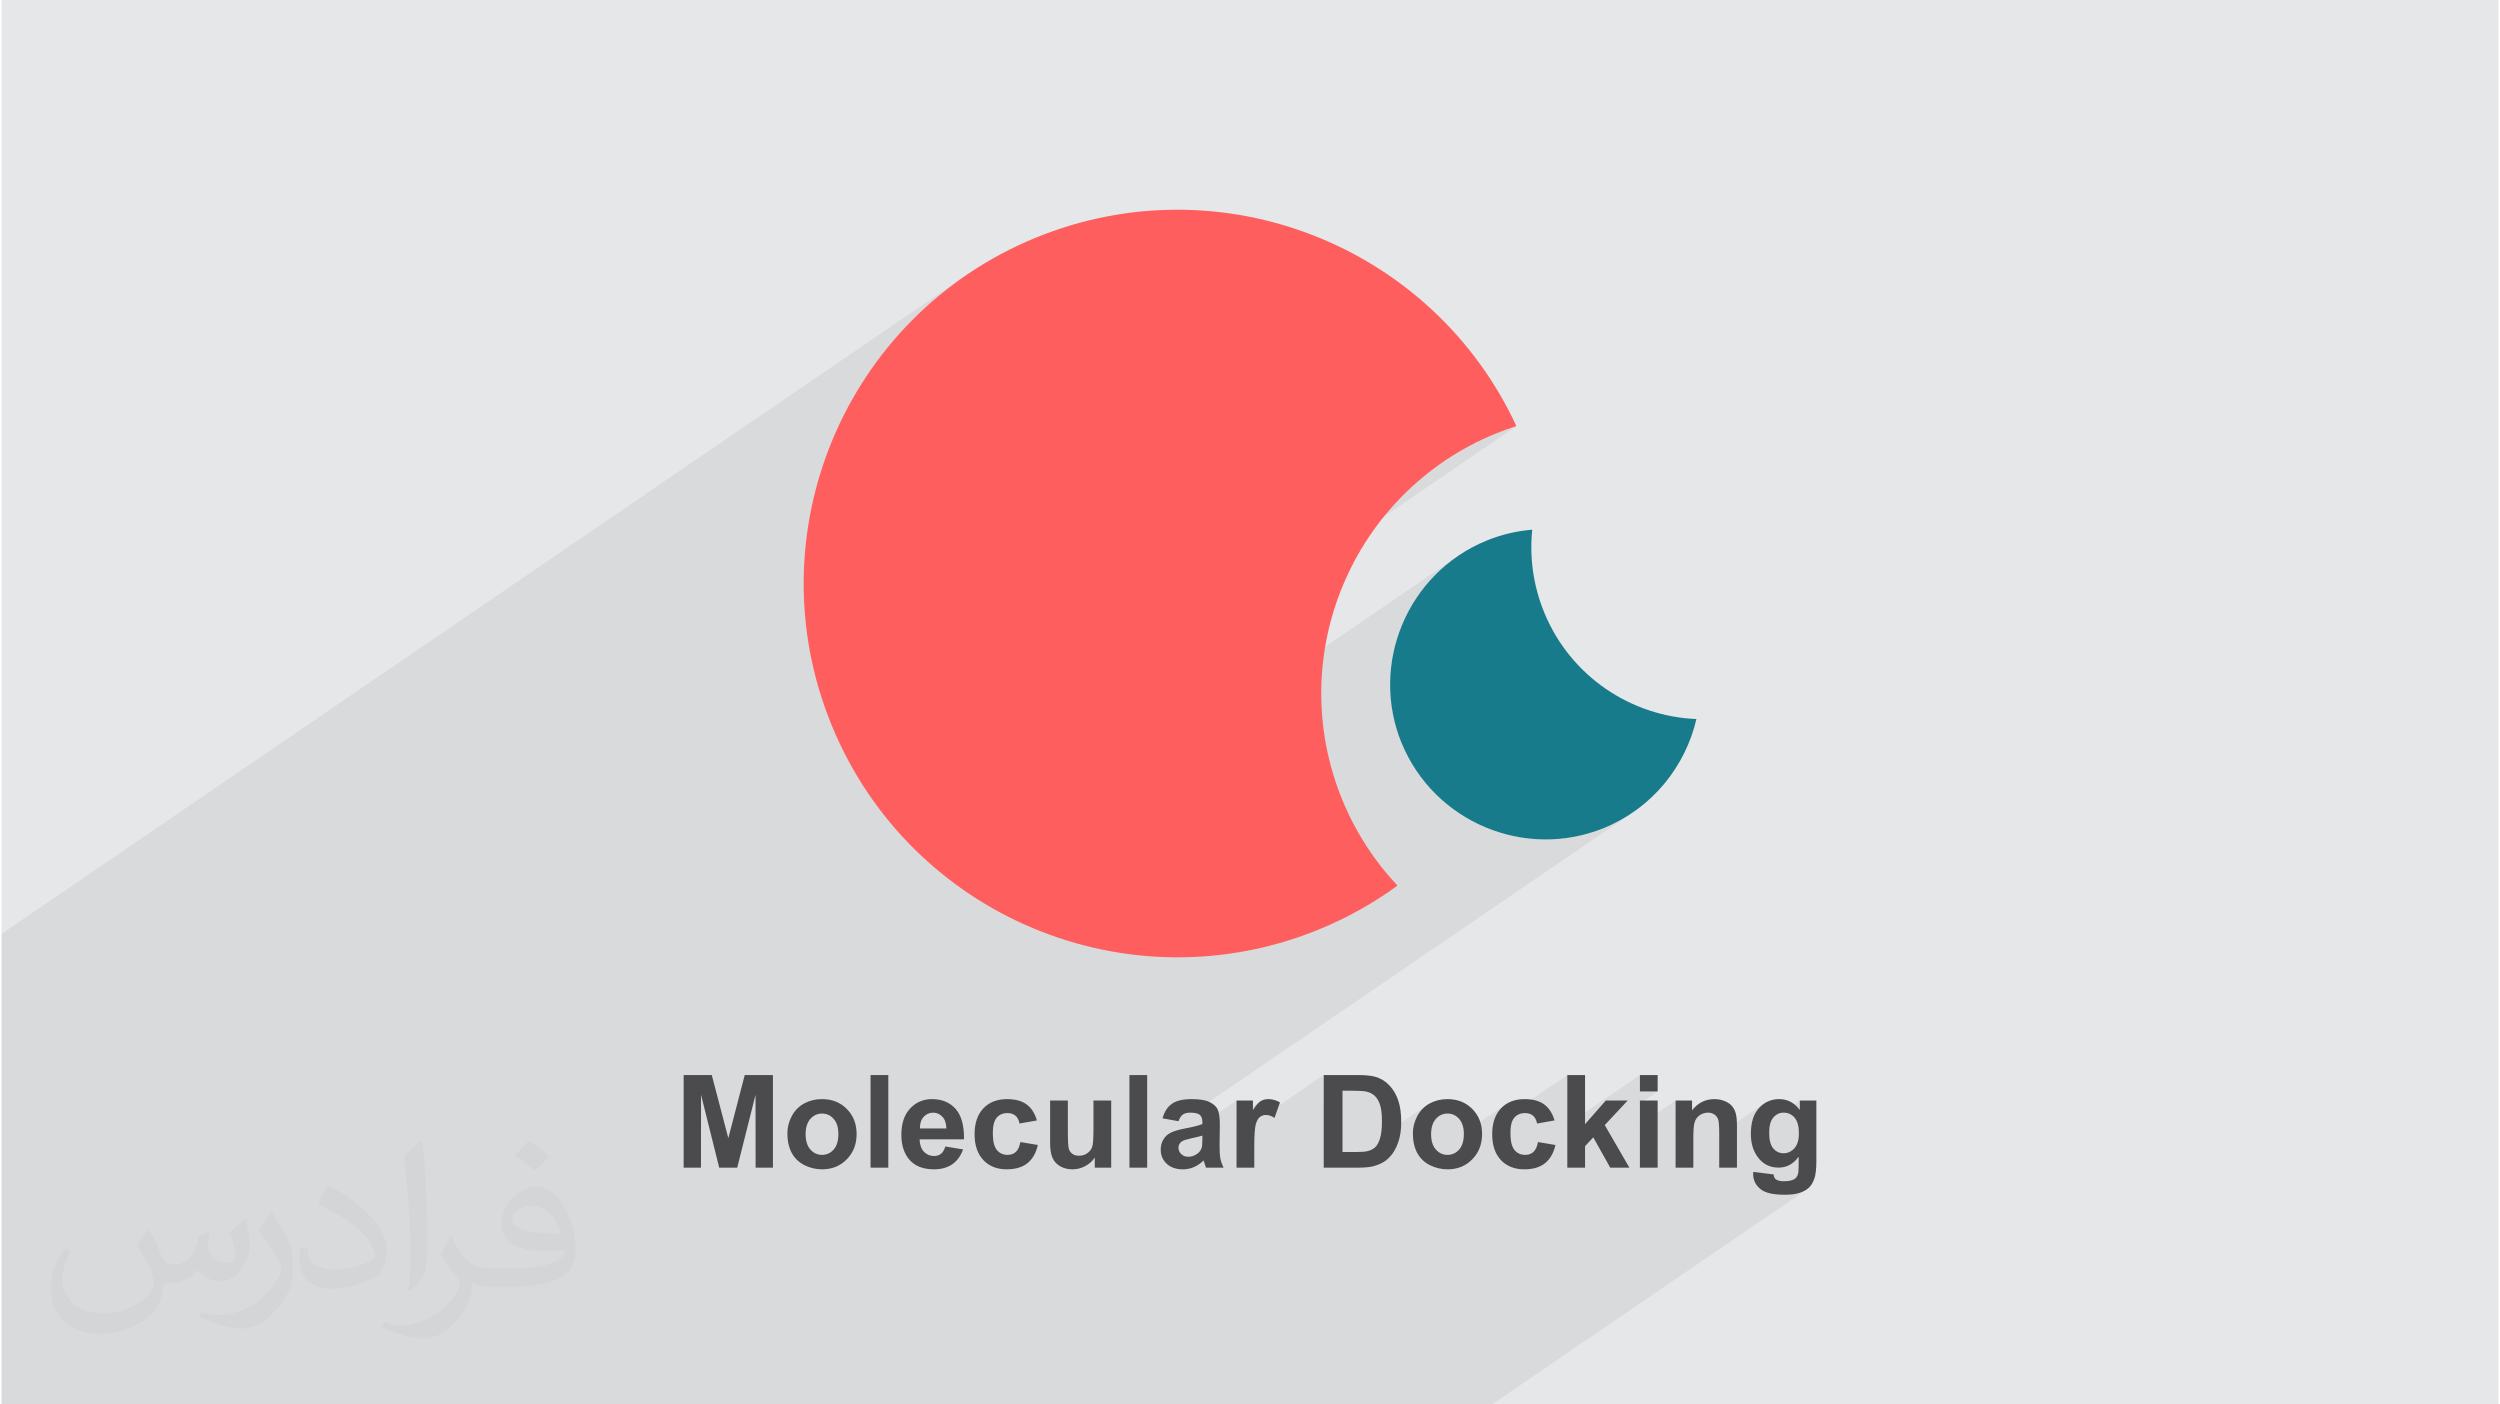
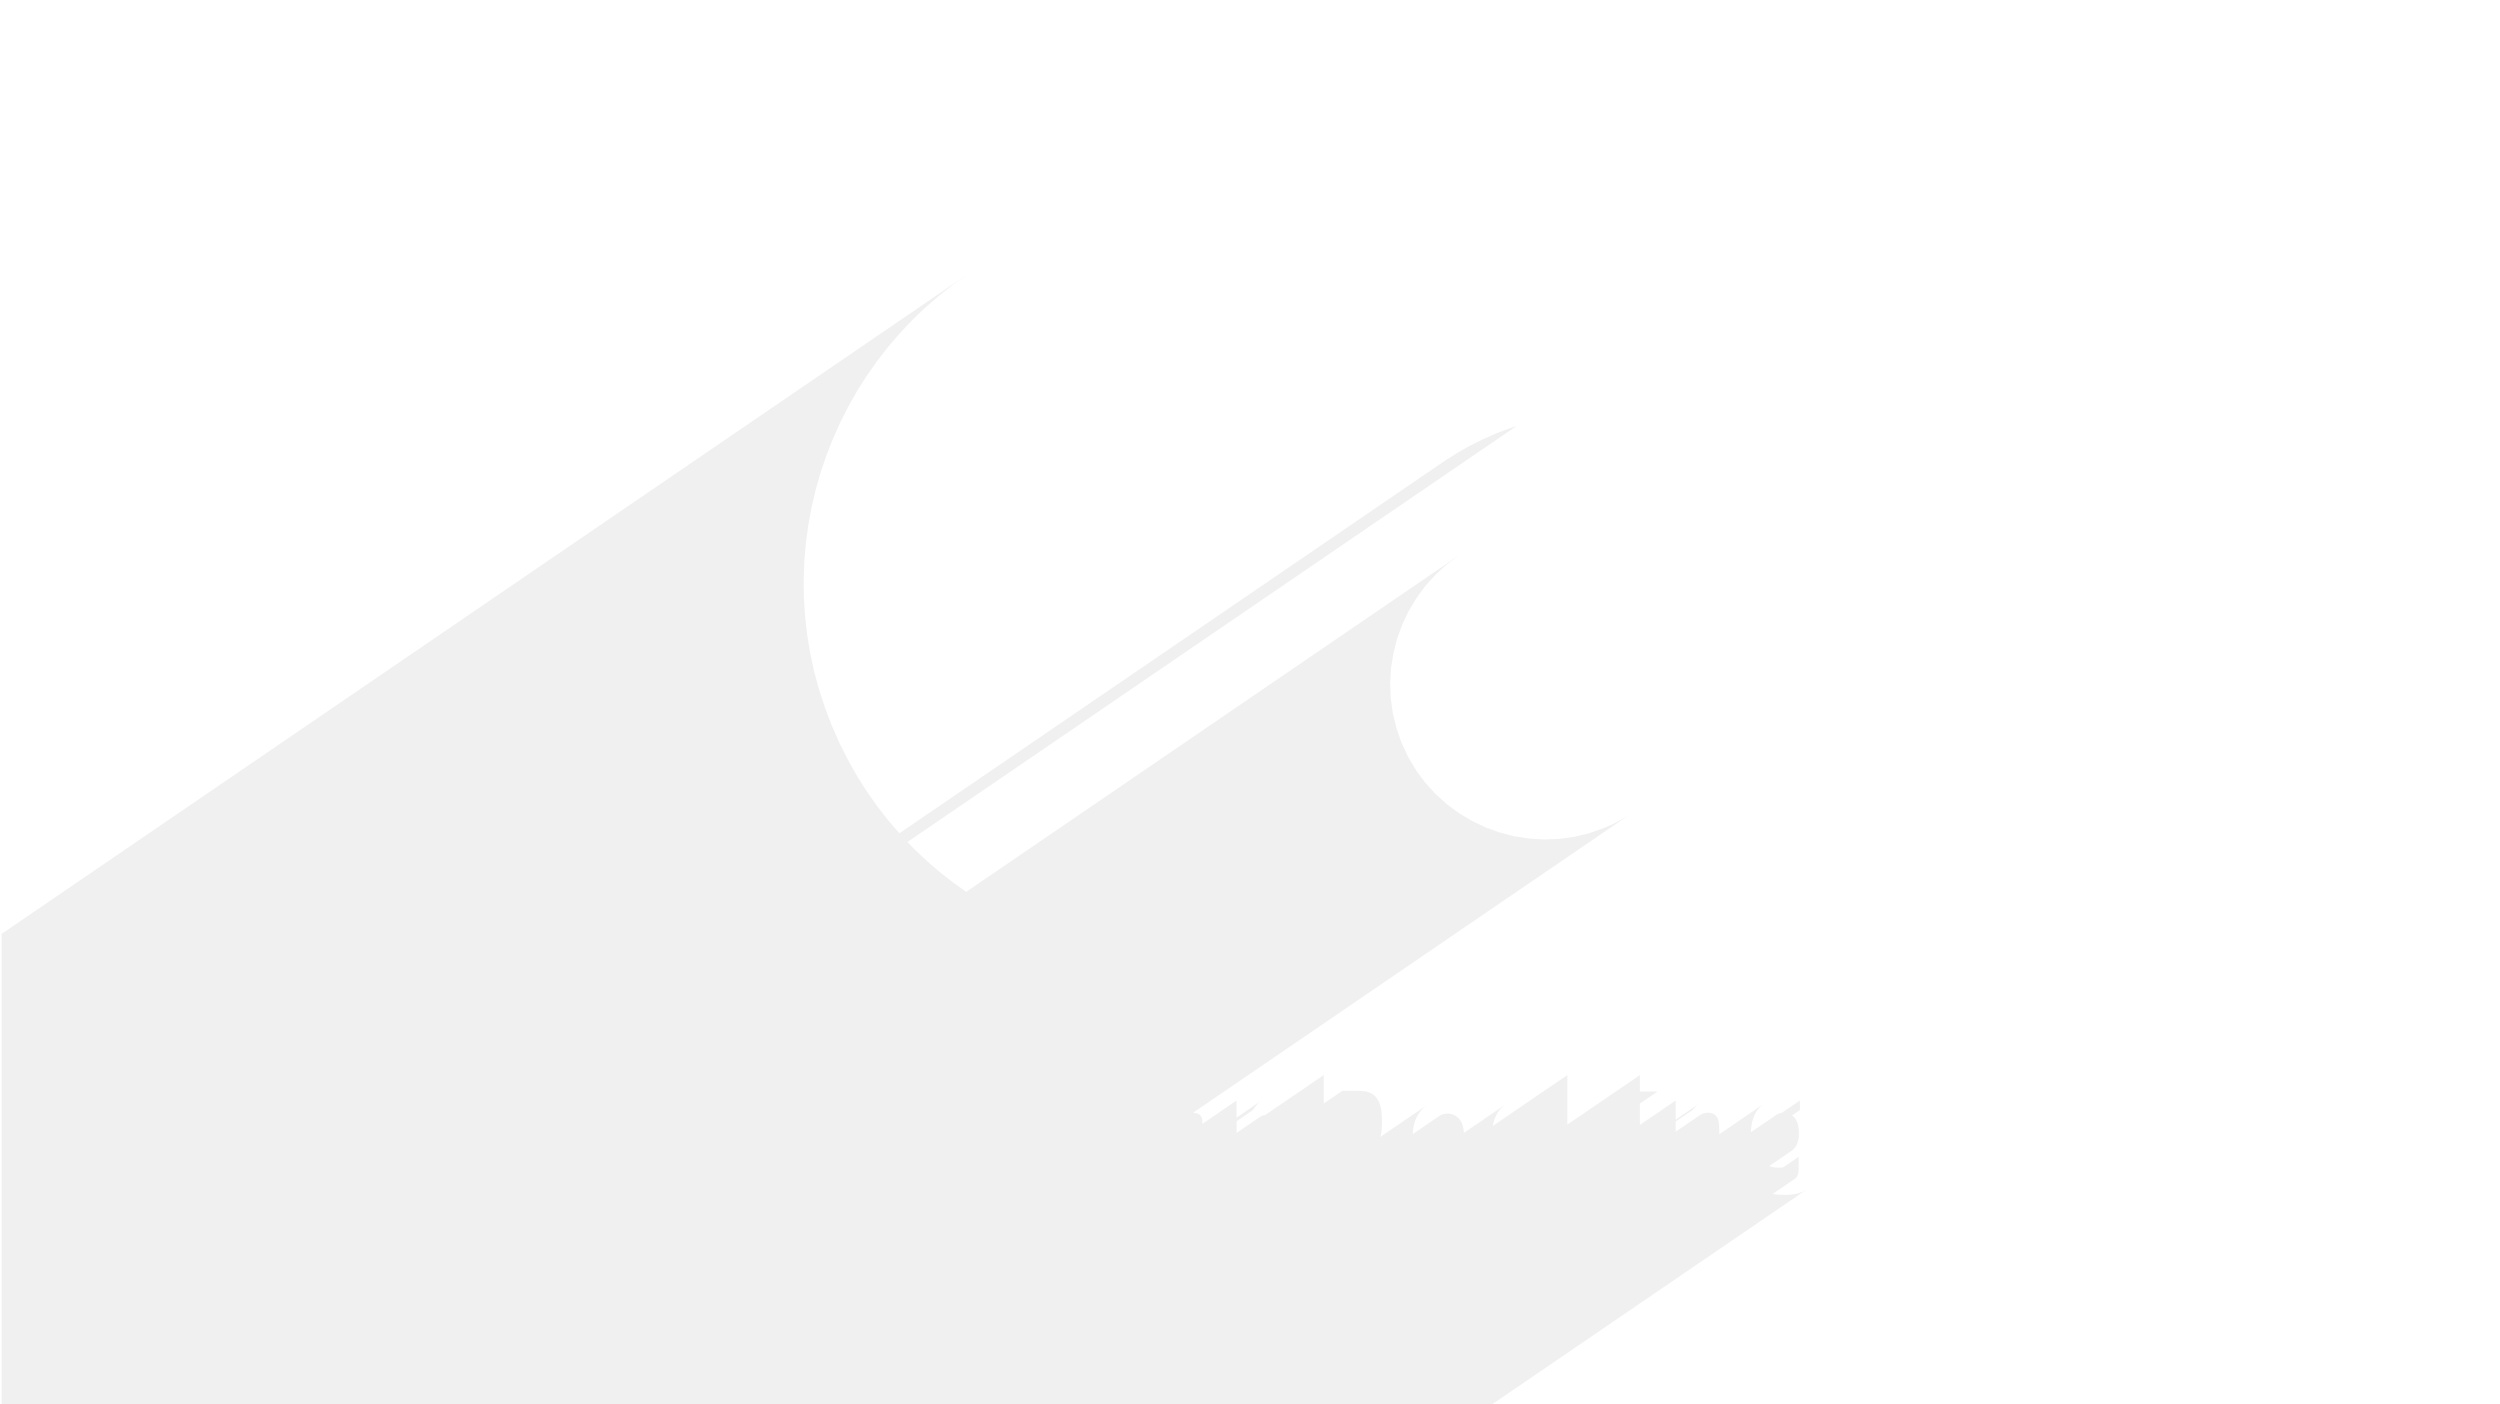
<svg xmlns="http://www.w3.org/2000/svg" xml:space="preserve" width="356px" height="200px" version="1.0" shape-rendering="geometricPrecision" text-rendering="geometricPrecision" image-rendering="optimizeQuality" fill-rule="evenodd" clip-rule="evenodd" viewBox="0 0 35600 20025">
  <g id="Layer_x0020_1">
    <g id="_2073692668944">
-       <path fill="#E6E7E8" d="M0 0l35600 0 0 20025 -35600 0 0 -20025z" />
-       <path fill="#373435" fill-opacity="0.031" d="M2102 17538c67,103 111,202 155,311 31,64 48,183 198,183 44,0 107,-14 163,-45 63,-33 111,-82 135,-159l61 -201 145 -72 10 10c-19,76 -24,148 -24,206 0,169 145,233 262,233 68,0 128,-33 128,-95 0,-81 -34,-216 -78,-338 68,-68 136,-136 214,-191l12 6c34,144 53,286 53,381 0,92 -41,195 -75,263 -70,132 -194,237 -344,237 -114,0 -240,-57 -327,-163l-5 0c-83,101 -209,194 -412,194l-63 0c-10,134 -39,229 -82,313 -122,237 -480,404 -817,404 -470,0 -705,-272 -705,-632 0,-223 72,-431 184,-577l92 37c-70,134 -116,261 -116,385 0,338 274,499 591,499 293,0 657,-188 722,-404 -24,-237 -114,-348 -250,-565 42,-72 95,-144 160,-220l13 0zm5414 -1273c99,62 196,136 290,221 -53,74 -118,142 -201,201 -94,-76 -189,-142 -286,-212 66,-74 131,-146 197,-210zm51 925c-160,0 -291,105 -291,183 0,167 320,219 702,217 -48,-196 -215,-400 -411,-400zm-359 894c208,0 390,-6 528,-41 155,-39 286,-118 286,-171 0,-15 0,-31 -5,-46 -87,9 -186,9 -274,9 -281,0 -496,-64 -581,-223 -22,-43 -36,-93 -36,-148 0,-153 65,-303 181,-406 97,-84 204,-138 313,-138 196,0 354,159 463,408 60,136 101,292 101,490 0,132 -36,243 -118,326 -153,148 -434,204 -865,204l-197 0 0 0 -51 0c-106,0 -184,-19 -244,-66l-10 0c2,24 5,49 5,72 0,97 -32,220 -97,319 -192,286 -400,410 -579,410 -182,0 -405,-70 -606,-161l36 -70c66,27 155,45 279,45 325,0 751,-313 804,-617 -12,-25 -33,-58 -65,-93 -94,-113 -155,-208 -211,-307 49,-95 92,-171 134,-239l16 -2c139,282 265,445 546,445l43 0 0 0 204 0zm-1406 299c24,-130 26,-276 26,-412l0 -202c0,-377 -48,-925 -87,-1281 68,-75 163,-161 238,-219l21 6c51,449 64,971 64,1450 0,126 -5,250 -17,340 -8,114 -73,200 -214,332l-31 -14zm-1447 -596c7,177 94,317 397,317 189,0 349,-49 526,-133 31,-15 48,-33 48,-50 0,-111 -84,-257 -228,-391 -138,-126 -322,-237 -494,-311 -58,-25 -77,-52 -77,-76 0,-52 68,-159 123,-235l20 -2c196,103 416,255 579,426 148,157 240,315 240,488 0,128 -39,250 -102,361 -216,109 -446,191 -674,191 -276,0 -465,-129 -465,-434 0,-33 0,-85 12,-151l95 0zm-500 -502l172 278c63,103 121,214 121,391l0 227c0,183 -117,379 -306,572 -147,132 -278,188 -399,188 -180,0 -386,-56 -623,-159l26 -70c76,21 163,37 270,37 341,-2 690,-251 850,-556 19,-35 27,-68 27,-91 0,-35 -20,-74 -34,-109 -87,-165 -184,-315 -291,-453 56,-88 111,-173 172,-257l15 2z" />
-       <path fill="#373435" fill-opacity="0.078" d="M23213 11614l-6226 4252 7 0 20 3 19 3 16 5 14 5 12 6 10 8 8 8 8 10 6 11 5 13 4 14 3 15 1 16 1 18 0 23 487 -333 0 244 343 -235 -12 9 -13 11 -13 12 -13 15 -14 17 -14 19 -15 21 -15 23 -234 160 0 166 342 -233 10 -6 10 -5 11 -4 12 -3 12 -3 11 -1 835 -570 0 405 268 -182 119 0 39 0 35 1 33 0 29 2 25 2 22 2 19 2 16 3 18 5 17 5 17 7 16 7 15 8 14 9 13 10 13 11 12 13 11 13 10 14 10 15 9 17 8 18 8 18 7 20 6 22 6 24 5 26 3 28 3 30 2 33 2 35 0 37 0 38 -2 35 -2 33 -3 31 -3 30 -5 27 -6 25 0 2 673 -460 -26 19 -25 20 -22 21 -22 24 -19 25 -18 27 -17 29 -14 29 -13 30 -10 30 -9 31 -7 30 -5 31 -3 31 -1 32 1 10 382 -261 20 -11 21 -8 23 -6 23 -4 24 -1 24 1 24 4 22 6 21 8 20 11 20 13 18 15 17 18 16 20 13 22 12 24 9 26 7 28 6 30 3 32 0 18 598 -408 -36 27 -32 31 -30 35 -25 38 -21 41 -18 44 -14 48 -8 44 1062 -725 0 706 1035 -706 0 234 253 0 -253 172 0 304 509 -347 0 273 338 -231 -37 28 -34 33 -32 37 -235 160 0 145 345 -236 13 -8 14 -7 14 -7 15 -5 15 -4 16 -2 15 -2 17 -1 13 1 12 1 11 2 12 3 11 3 10 4 10 6 9 6 9 6 9 7 7 8 7 9 6 9 6 10 5 10 5 11 3 13 4 17 3 20 2 23 2 27 1 30 1 33 0 37 0 12 629 -430 -32 26 -30 30 -27 33 -23 37 -20 41 -16 44 -13 47 -9 52 -6 55 -1 35 367 -250 18 -10 19 -8 21 -5 15 -3 257 -175 0 135 -111 76 4 3 17 14 16 17 14 19 12 22 11 24 9 26 6 29 5 31 3 34 1 36 -1 34 -3 32 -5 30 -7 28 -9 26 -11 23 -13 22 -15 19 -17 17 -17 15 -18 12 -308 210 0 0 42 13 45 8 47 2 42 -2 28 -5 217 -149 -1 140 0 20 -1 19 -1 17 -1 15 -1 14 -2 12 -3 10 -3 9 -4 11 -5 10 -6 9 -6 8 -6 8 -7 7 -8 6 -8 5 -308 210 6 2 50 6 54 4 59 1 31 0 30 -1 29 -2 27 -3 26 -4 25 -5 23 -5 22 -7 20 -7 20 -7 18 -9 18 -9 16 -9 -4479 3058 -392 0 -360 0 -46 0 -226 0 -105 0 -321 0 -252 0 -55 0 -198 0 -36 0 -80 0 -253 0 -76 0 -180 0 -253 0 -150 0 -91 0 -182 0 -30 0 -40 0 -289 0 -111 0 -142 0 -263 0 -40 0 -64 0 -43 0 -146 0 -99 0 -154 0 -44 0 -46 0 -55 0 -215 0 -184 0 -159 0 -299 0 -97 0 -26 0 -267 0 -535 0 -169 0 -257 0 -145 0 -166 0 -991 0 -252 0 -97 0 -88 0 -251 0 -61 0 -109 0 -14 0 -71 0 -34 0 -125 0 -119 0 -76 0 -112 0 -118 0 -53 0 -70 0 -4 0 -126 0 -145 0 -94 0 -20 0 -9 0 -78 0 -147 0 -64 0 -101 0 -45 0 -24 0 -175 0 -643 0 -369 0 -19 0 -12 0 -116 0 -28 0 -215 0 -184 0 -44 0 -64 0 -350 0 -4 0 -25 0 -92 0 -270 0 -91 0 -9 0 -146 0 -107 0 -313 0 -183 0 -196 0 -199 0 -501 0 -248 0 -249 0 -12 0 -33 0 -224 0 -133 0 -127 0 -225 0 -22 0 -498 0 -565 0 -211 0 -458 0 -202 0 -1676 0 -297 0 -873 0 0 -6710 13791 -9418 -216 153 -207 163 -197 171 -188 180 -178 189 -168 196 -157 203 -148 210 -137 217 -126 223 -115 228 -104 234 -93 238 -82 242 -70 246 -58 250 -46 253 -34 255 -22 257 -9 259 3 260 17 261 29 261 43 261 56 261 70 259 84 258 98 257 110 251 122 242 132 234 143 225 153 216 162 207 143 163 7783 -5315 169 -107 176 -100 182 -91 188 -83 37 -15 38 -15 37 -14 37 -14 38 -13 37 -13 38 -13 37 -12 -8682 5929 94 98 188 178 196 168 204 157 156 110 7022 -4796 -175 131 -160 147 -143 159 -127 173 -109 182 -91 193 -73 199 -53 207 -34 211 -13 214 8 216 30 217 52 215 74 213 1 0 96 205 114 190 131 175 146 159 160 144 172 126 183 109 192 92 200 72 206 54 211 33 215 14 216 -8 216 -30 216 -52 213 -75 0 0 126 -56 121 -64 116 -70z" />
+       <path fill="#373435" fill-opacity="0.078" d="M23213 11614l-6226 4252 7 0 20 3 19 3 16 5 14 5 12 6 10 8 8 8 8 10 6 11 5 13 4 14 3 15 1 16 1 18 0 23 487 -333 0 244 343 -235 -12 9 -13 11 -13 12 -13 15 -14 17 -14 19 -15 21 -15 23 -234 160 0 166 342 -233 10 -6 10 -5 11 -4 12 -3 12 -3 11 -1 835 -570 0 405 268 -182 119 0 39 0 35 1 33 0 29 2 25 2 22 2 19 2 16 3 18 5 17 5 17 7 16 7 15 8 14 9 13 10 13 11 12 13 11 13 10 14 10 15 9 17 8 18 8 18 7 20 6 22 6 24 5 26 3 28 3 30 2 33 2 35 0 37 0 38 -2 35 -2 33 -3 31 -3 30 -5 27 -6 25 0 2 673 -460 -26 19 -25 20 -22 21 -22 24 -19 25 -18 27 -17 29 -14 29 -13 30 -10 30 -9 31 -7 30 -5 31 -3 31 -1 32 1 10 382 -261 20 -11 21 -8 23 -6 23 -4 24 -1 24 1 24 4 22 6 21 8 20 11 20 13 18 15 17 18 16 20 13 22 12 24 9 26 7 28 6 30 3 32 0 18 598 -408 -36 27 -32 31 -30 35 -25 38 -21 41 -18 44 -14 48 -8 44 1062 -725 0 706 1035 -706 0 234 253 0 -253 172 0 304 509 -347 0 273 338 -231 -37 28 -34 33 -32 37 -235 160 0 145 345 -236 13 -8 14 -7 14 -7 15 -5 15 -4 16 -2 15 -2 17 -1 13 1 12 1 11 2 12 3 11 3 10 4 10 6 9 6 9 6 9 7 7 8 7 9 6 9 6 10 5 10 5 11 3 13 4 17 3 20 2 23 2 27 1 30 1 33 0 37 0 12 629 -430 -32 26 -30 30 -27 33 -23 37 -20 41 -16 44 -13 47 -9 52 -6 55 -1 35 367 -250 18 -10 19 -8 21 -5 15 -3 257 -175 0 135 -111 76 4 3 17 14 16 17 14 19 12 22 11 24 9 26 6 29 5 31 3 34 1 36 -1 34 -3 32 -5 30 -7 28 -9 26 -11 23 -13 22 -15 19 -17 17 -17 15 -18 12 -308 210 0 0 42 13 45 8 47 2 42 -2 28 -5 217 -149 -1 140 0 20 -1 19 -1 17 -1 15 -1 14 -2 12 -3 10 -3 9 -4 11 -5 10 -6 9 -6 8 -6 8 -7 7 -8 6 -8 5 -308 210 6 2 50 6 54 4 59 1 31 0 30 -1 29 -2 27 -3 26 -4 25 -5 23 -5 22 -7 20 -7 20 -7 18 -9 18 -9 16 -9 -4479 3058 -392 0 -360 0 -46 0 -226 0 -105 0 -321 0 -252 0 -55 0 -198 0 -36 0 -80 0 -253 0 -76 0 -180 0 -253 0 -150 0 -91 0 -182 0 -30 0 -40 0 -289 0 -111 0 -142 0 -263 0 -40 0 -64 0 -43 0 -146 0 -99 0 -154 0 -44 0 -46 0 -55 0 -215 0 -184 0 -159 0 -299 0 -97 0 -26 0 -267 0 -535 0 -169 0 -257 0 -145 0 -166 0 -991 0 -252 0 -97 0 -88 0 -251 0 -61 0 -109 0 -14 0 -71 0 -34 0 -125 0 -119 0 -76 0 -112 0 -118 0 -53 0 -70 0 -4 0 -126 0 -145 0 -94 0 -20 0 -9 0 -78 0 -147 0 -64 0 -101 0 -45 0 -24 0 -175 0 -643 0 -369 0 -19 0 -12 0 -116 0 -28 0 -215 0 -184 0 -44 0 -64 0 -350 0 -4 0 -25 0 -92 0 -270 0 -91 0 -9 0 -146 0 -107 0 -313 0 -183 0 -196 0 -199 0 -501 0 -248 0 -249 0 -12 0 -33 0 -224 0 -133 0 -127 0 -225 0 -22 0 -498 0 -565 0 -211 0 -458 0 -202 0 -1676 0 -297 0 -873 0 0 -6710 13791 -9418 -216 153 -207 163 -197 171 -188 180 -178 189 -168 196 -157 203 -148 210 -137 217 -126 223 -115 228 -104 234 -93 238 -82 242 -70 246 -58 250 -46 253 -34 255 -22 257 -9 259 3 260 17 261 29 261 43 261 56 261 70 259 84 258 98 257 110 251 122 242 132 234 143 225 153 216 162 207 143 163 7783 -5315 169 -107 176 -100 182 -91 188 -83 37 -15 38 -15 37 -14 37 -14 38 -13 37 -13 38 -13 37 -12 -8682 5929 94 98 188 178 196 168 204 157 156 110 7022 -4796 -175 131 -160 147 -143 159 -127 173 -109 182 -91 193 -73 199 -53 207 -34 211 -13 214 8 216 30 217 52 215 74 213 1 0 96 205 114 190 131 175 146 159 160 144 172 126 183 109 192 92 200 72 206 54 211 33 215 14 216 -8 216 -30 216 -52 213 -75 0 0 126 -56 121 -64 116 -70" />
      <g>
        <g>
-           <path fill="#FF5E5E" d="M14743 3390c2648,-1086 5664,115 6855,2685 -100,32 -200,69 -299,109 -2044,839 -3021,3175 -2183,5220 191,466 461,877 787,1223 -338,246 -711,457 -1115,623 -2723,1116 -5836,-186 -6952,-2908 -1117,-2723 185,-5835 2907,-6952z" />
-           <path fill="#187B8C" d="M21170 7709l0 0c214,-88 434,-139 654,-157 -40,389 12,793 171,1181 376,915 1242,1481 2170,1519 -158,676 -628,1270 -1315,1552l0 0c-1126,462 -2425,-82 -2887,-1208l-1 0c-461,-1126 82,-2425 1208,-2887z" />
-         </g>
-         <path fill="#4B4B4D" fill-rule="nonzero" d="M9725 16648l0 -1320 401 0 236 900 234 -900 402 0 0 1320 -247 0 -1 -1039 -261 1039 -257 0 -259 -1039 -1 1039 -247 0zm1479 -490c0,-84 21,-166 62,-244 42,-79 101,-139 177,-181 76,-41 160,-62 254,-62 145,0 263,47 355,141 93,94 139,213 139,357 0,145 -46,265 -140,360 -93,96 -211,143 -352,143 -88,0 -172,-20 -251,-59 -79,-40 -140,-98 -182,-175 -41,-77 -62,-170 -62,-280zm260 13c0,95 23,168 68,219 45,50 100,76 166,76 66,0 122,-26 166,-76 45,-51 67,-124 67,-220 0,-94 -22,-166 -67,-217 -44,-51 -100,-76 -166,-76 -66,0 -121,25 -166,76 -45,51 -68,123 -68,218zm926 477l0 -1320 253 0 0 1320 -253 0zm1066 -302l253 42c-33,93 -84,163 -154,212 -70,48 -157,72 -262,72 -167,0 -290,-54 -370,-163 -63,-87 -94,-197 -94,-331 0,-158 41,-283 124,-372 83,-90 188,-135 314,-135 142,0 254,47 337,141 82,94 121,238 118,432l-633 0c2,75 22,134 61,176 39,41 87,62 145,62 40,0 73,-11 100,-32 27,-22 47,-56 61,-104zm15 -257c-2,-73 -21,-129 -57,-167 -36,-39 -80,-58 -131,-58 -55,0 -101,21 -137,61 -36,40 -53,95 -52,164l377 0zm1291 -114l-249 44c-8,-49 -27,-86 -57,-112 -30,-25 -68,-37 -116,-37 -63,0 -113,22 -151,65 -37,44 -56,117 -56,219 0,114 19,194 57,241 38,47 89,71 153,71 48,0 88,-14 118,-42 31,-27 52,-74 65,-141l249 42c-26,115 -75,201 -149,260 -73,58 -171,87 -294,87 -140,0 -251,-44 -334,-132 -83,-89 -125,-211 -125,-368 0,-158 42,-281 125,-369 83,-88 196,-132 339,-132 116,0 208,25 277,75 69,50 118,126 148,229zm825 673l0 -143c-35,51 -81,92 -138,122 -57,30 -117,45 -180,45 -64,0 -122,-14 -173,-42 -51,-29 -88,-69 -111,-120 -23,-51 -35,-122 -35,-212l0 -607 253 0 0 441c0,135 5,217 14,247 9,31 26,55 51,73 25,18 56,26 94,26 44,0 83,-11 117,-35 34,-24 58,-53 70,-89 13,-35 19,-121 19,-259l0 -404 253 0 0 957 -234 0zm494 0l0 -1320 253 0 0 1320 -253 0zm700 -662l-228 -41c25,-93 70,-162 133,-207 63,-45 157,-67 281,-67 113,0 197,13 252,40 56,26 95,60 117,101 22,42 34,117 34,227l-4 295c0,84 4,146 12,186 8,40 23,83 45,128l-251 0c-6,-16 -14,-41 -24,-74 -4,-15 -7,-24 -9,-29 -43,42 -89,74 -138,95 -49,21 -101,32 -157,32 -98,0 -176,-27 -232,-80 -57,-53 -85,-121 -85,-203 0,-53 13,-102 39,-144 25,-42 61,-75 108,-97 47,-23 114,-42 201,-59 118,-22 200,-43 246,-62l0 -26c0,-49 -12,-84 -36,-105 -24,-21 -70,-32 -137,-32 -45,0 -80,9 -105,27 -26,18 -46,50 -62,95zm340 205c-32,10 -84,23 -154,38 -70,16 -116,30 -138,44 -33,24 -49,54 -49,90 0,35 13,66 39,91 27,26 60,39 101,39 46,0 89,-15 131,-45 30,-23 50,-50 60,-84 6,-21 10,-62 10,-123l0 -50zm740 457l-253 0 0 -957 234 0 0 136c41,-64 77,-107 109,-127 32,-19 69,-29 110,-29 58,0 113,16 167,47l-79 221c-42,-28 -82,-42 -119,-42 -35,0 -65,10 -90,30 -25,19 -44,54 -58,105 -14,51 -21,159 -21,321l0 295zm990 -1320l486 0c110,0 194,8 251,25 77,23 144,63 199,122 55,58 97,129 126,213 29,85 43,189 43,312 0,109 -14,203 -41,281 -32,97 -79,174 -141,234 -46,45 -108,80 -187,105 -58,19 -137,28 -235,28l-501 0 0 -1320zm268 223l0 874 198 0c74,0 127,-4 160,-13 44,-10 79,-29 108,-55 28,-25 51,-68 69,-127 18,-59 27,-140 27,-242 0,-102 -9,-180 -27,-235 -18,-54 -43,-97 -75,-128 -32,-30 -73,-51 -123,-62 -37,-8 -110,-12 -218,-12l-119 0zm1003 607c0,-84 21,-166 62,-244 42,-79 101,-139 177,-181 75,-41 160,-62 254,-62 145,0 263,47 355,141 93,94 139,213 139,357 0,145 -47,265 -140,360 -93,96 -211,143 -352,143 -88,0 -172,-20 -251,-59 -80,-40 -140,-98 -182,-175 -41,-77 -62,-170 -62,-280zm260 13c0,95 23,168 68,219 45,50 100,76 166,76 66,0 121,-26 166,-76 44,-51 67,-124 67,-220 0,-94 -23,-166 -67,-217 -45,-51 -100,-76 -166,-76 -66,0 -121,25 -166,76 -45,51 -68,123 -68,218zm1760 -196l-249 44c-9,-49 -28,-86 -58,-112 -29,-25 -68,-37 -115,-37 -63,0 -114,22 -151,65 -38,44 -56,117 -56,219 0,114 19,194 57,241 38,47 89,71 153,71 48,0 87,-14 118,-42 30,-27 52,-74 65,-141l249 42c-26,115 -76,201 -149,260 -73,58 -171,87 -294,87 -140,0 -252,-44 -335,-132 -83,-89 -124,-211 -124,-368 0,-158 41,-281 125,-369 83,-88 196,-132 338,-132 116,0 209,25 278,75 68,50 118,126 148,229zm182 673l0 -1320 253 0 0 700 296 -337 312 0 -327 350 351 607 -273 0 -242 -432 -117 126 0 306 -253 0zm1035 -1086l0 -234 253 0 0 234 -253 0zm0 1086l0 -957 253 0 0 957 -253 0zm1384 0l-253 0 0 -488c0,-103 -6,-170 -16,-200 -11,-30 -29,-54 -54,-70 -24,-17 -54,-26 -88,-26 -44,0 -84,12 -119,36 -35,24 -59,56 -72,96 -14,39 -20,112 -20,219l0 433 -253 0 0 -957 235 0 0 140c83,-107 189,-160 317,-160 55,0 107,10 153,30 47,20 82,46 106,77 24,31 40,66 49,106 10,40 15,96 15,170l0 594zm232 61l289 35c5,34 16,58 33,70 25,19 63,28 114,28 66,0 116,-10 149,-30 22,-13 39,-34 50,-64 8,-21 12,-60 12,-116l1 -140c-76,104 -172,156 -287,156 -129,0 -231,-54 -306,-163 -59,-86 -89,-192 -89,-320 0,-161 39,-283 116,-367 78,-85 174,-127 289,-127 118,0 216,52 293,155l0 -135 236 0 0 858c0,113 -9,198 -28,253 -19,56 -45,100 -79,132 -33,31 -78,57 -134,74 -57,19 -128,27 -213,27 -163,0 -278,-27 -345,-83 -68,-56 -102,-126 -102,-212 0,-9 0,-19 1,-31zm227 -559c0,102 19,176 58,223 40,47 88,70 146,70 61,0 113,-24 156,-72 43,-48 64,-120 64,-214 0,-99 -21,-173 -61,-221 -41,-48 -93,-72 -155,-72 -61,0 -110,24 -150,71 -39,47 -58,119 -58,215z" />
+           </g>
      </g>
    </g>
  </g>
</svg>